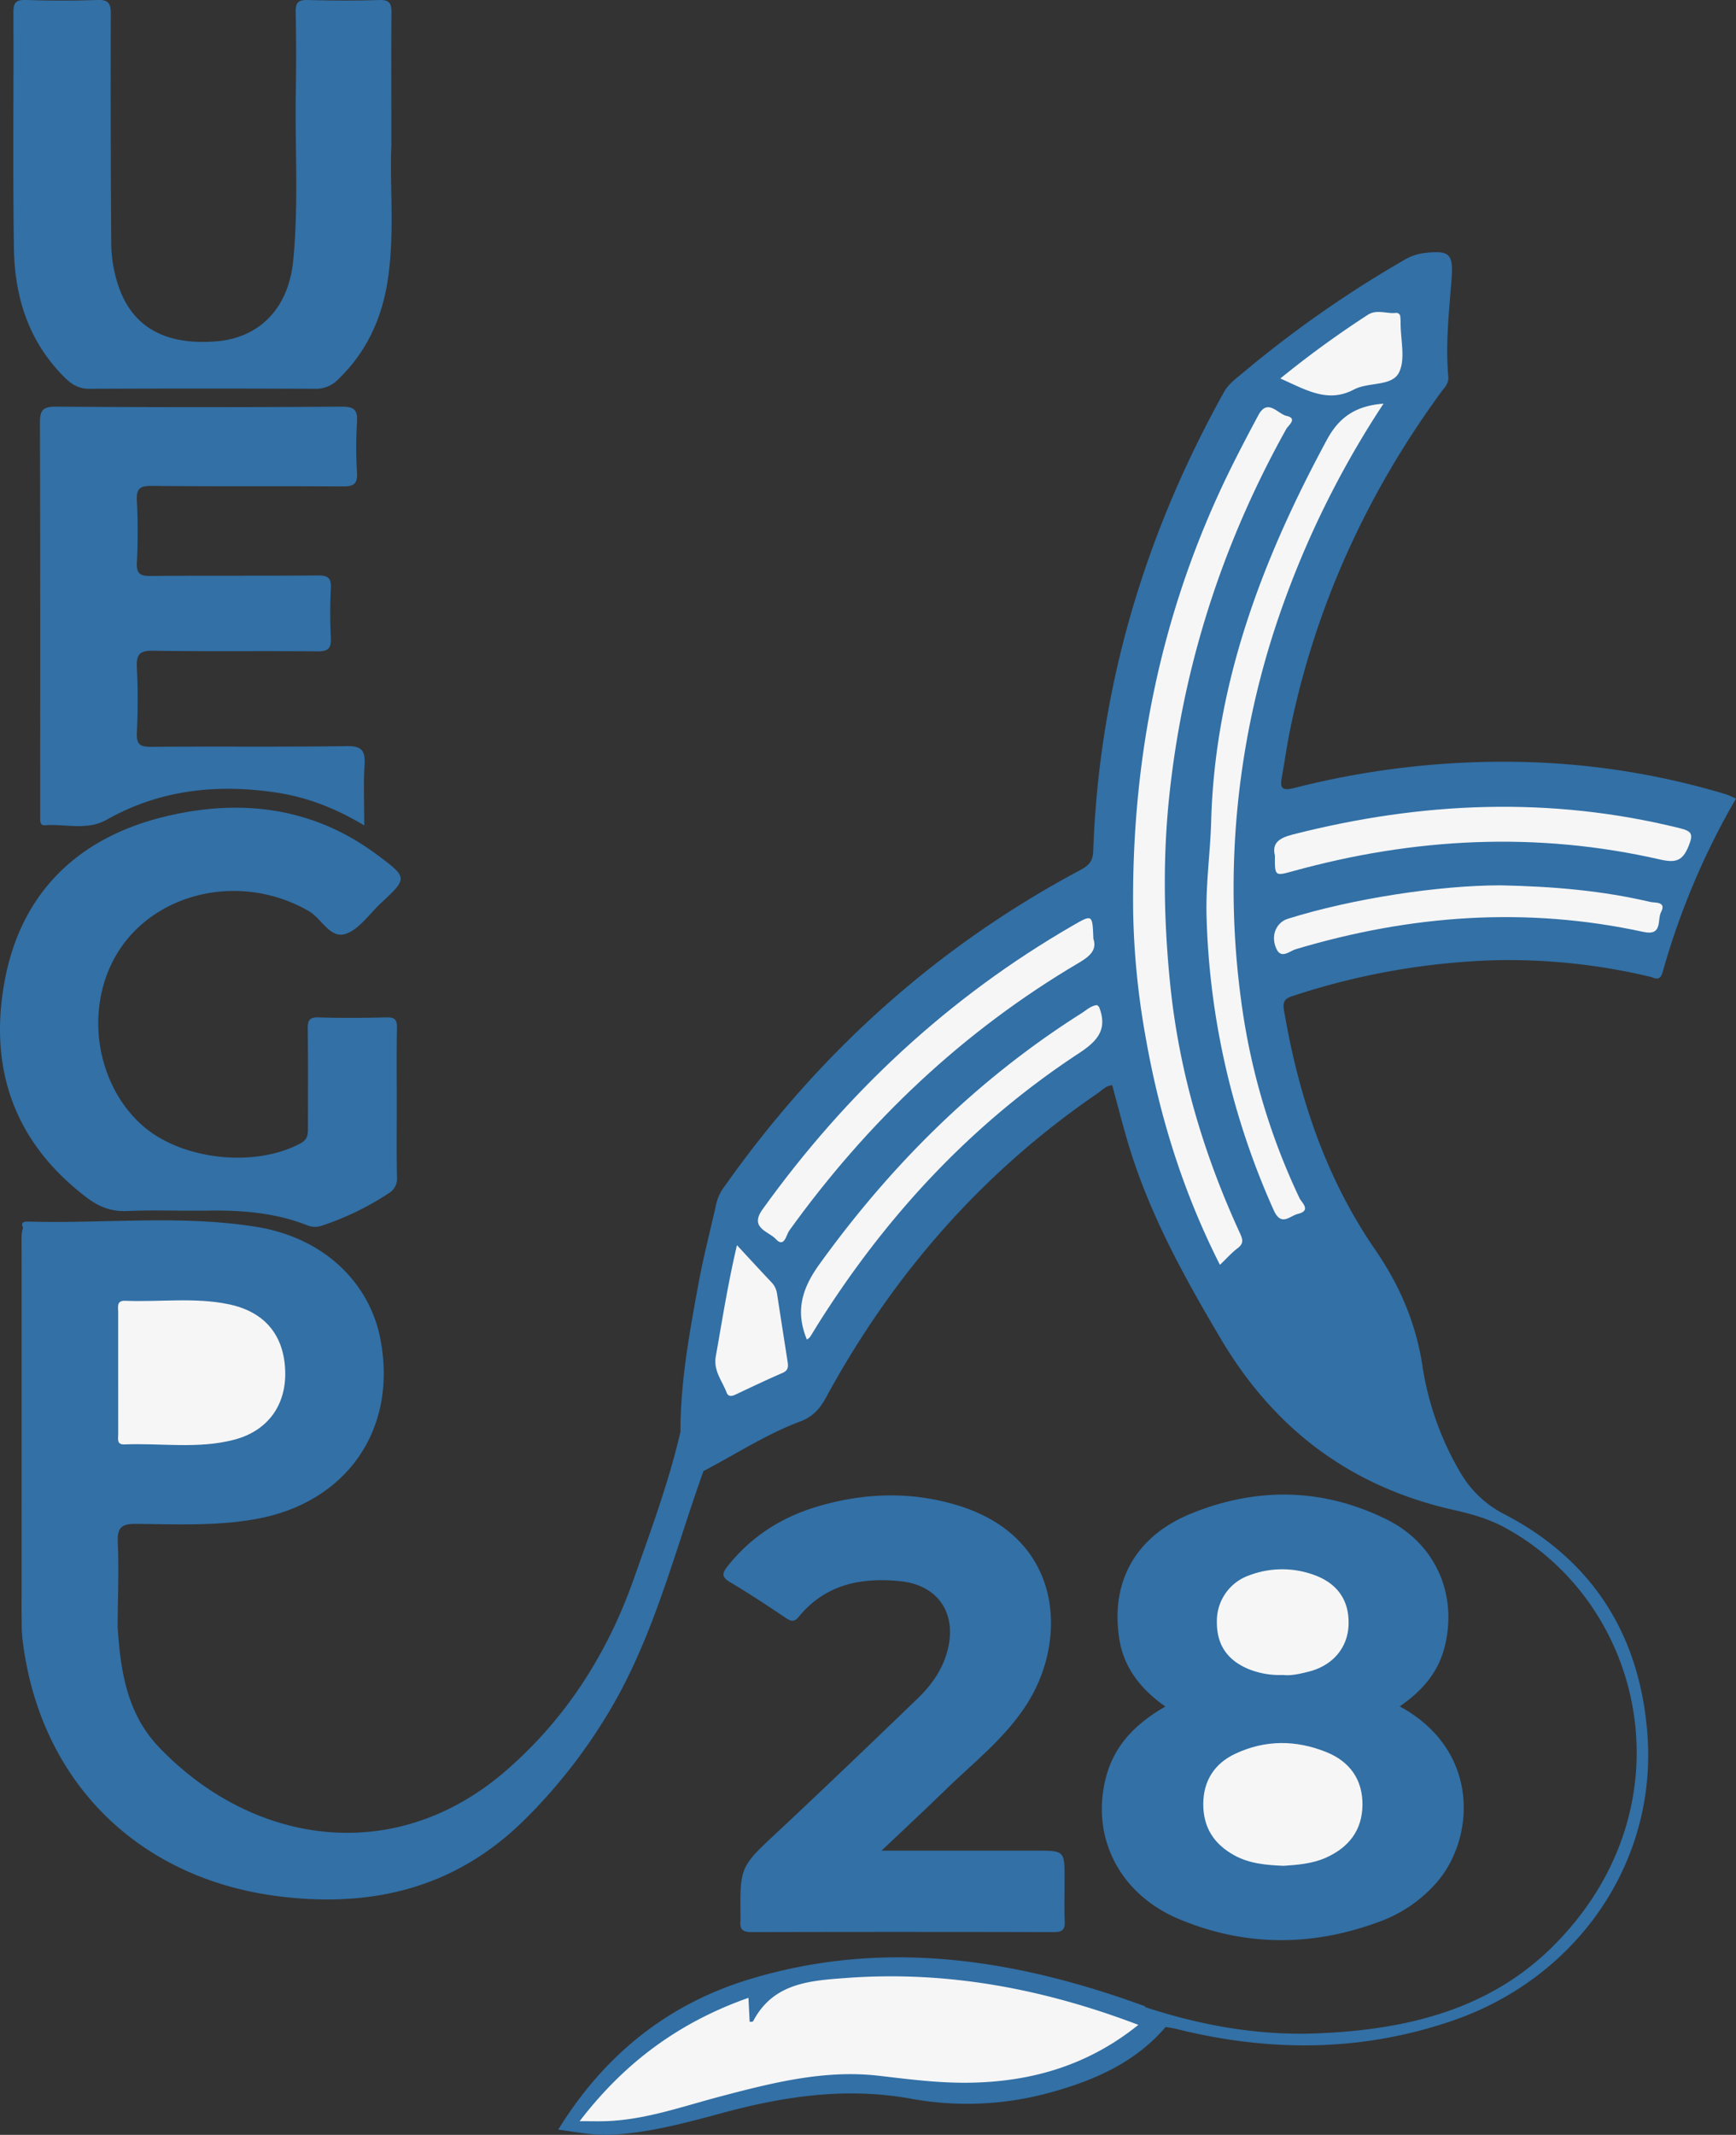
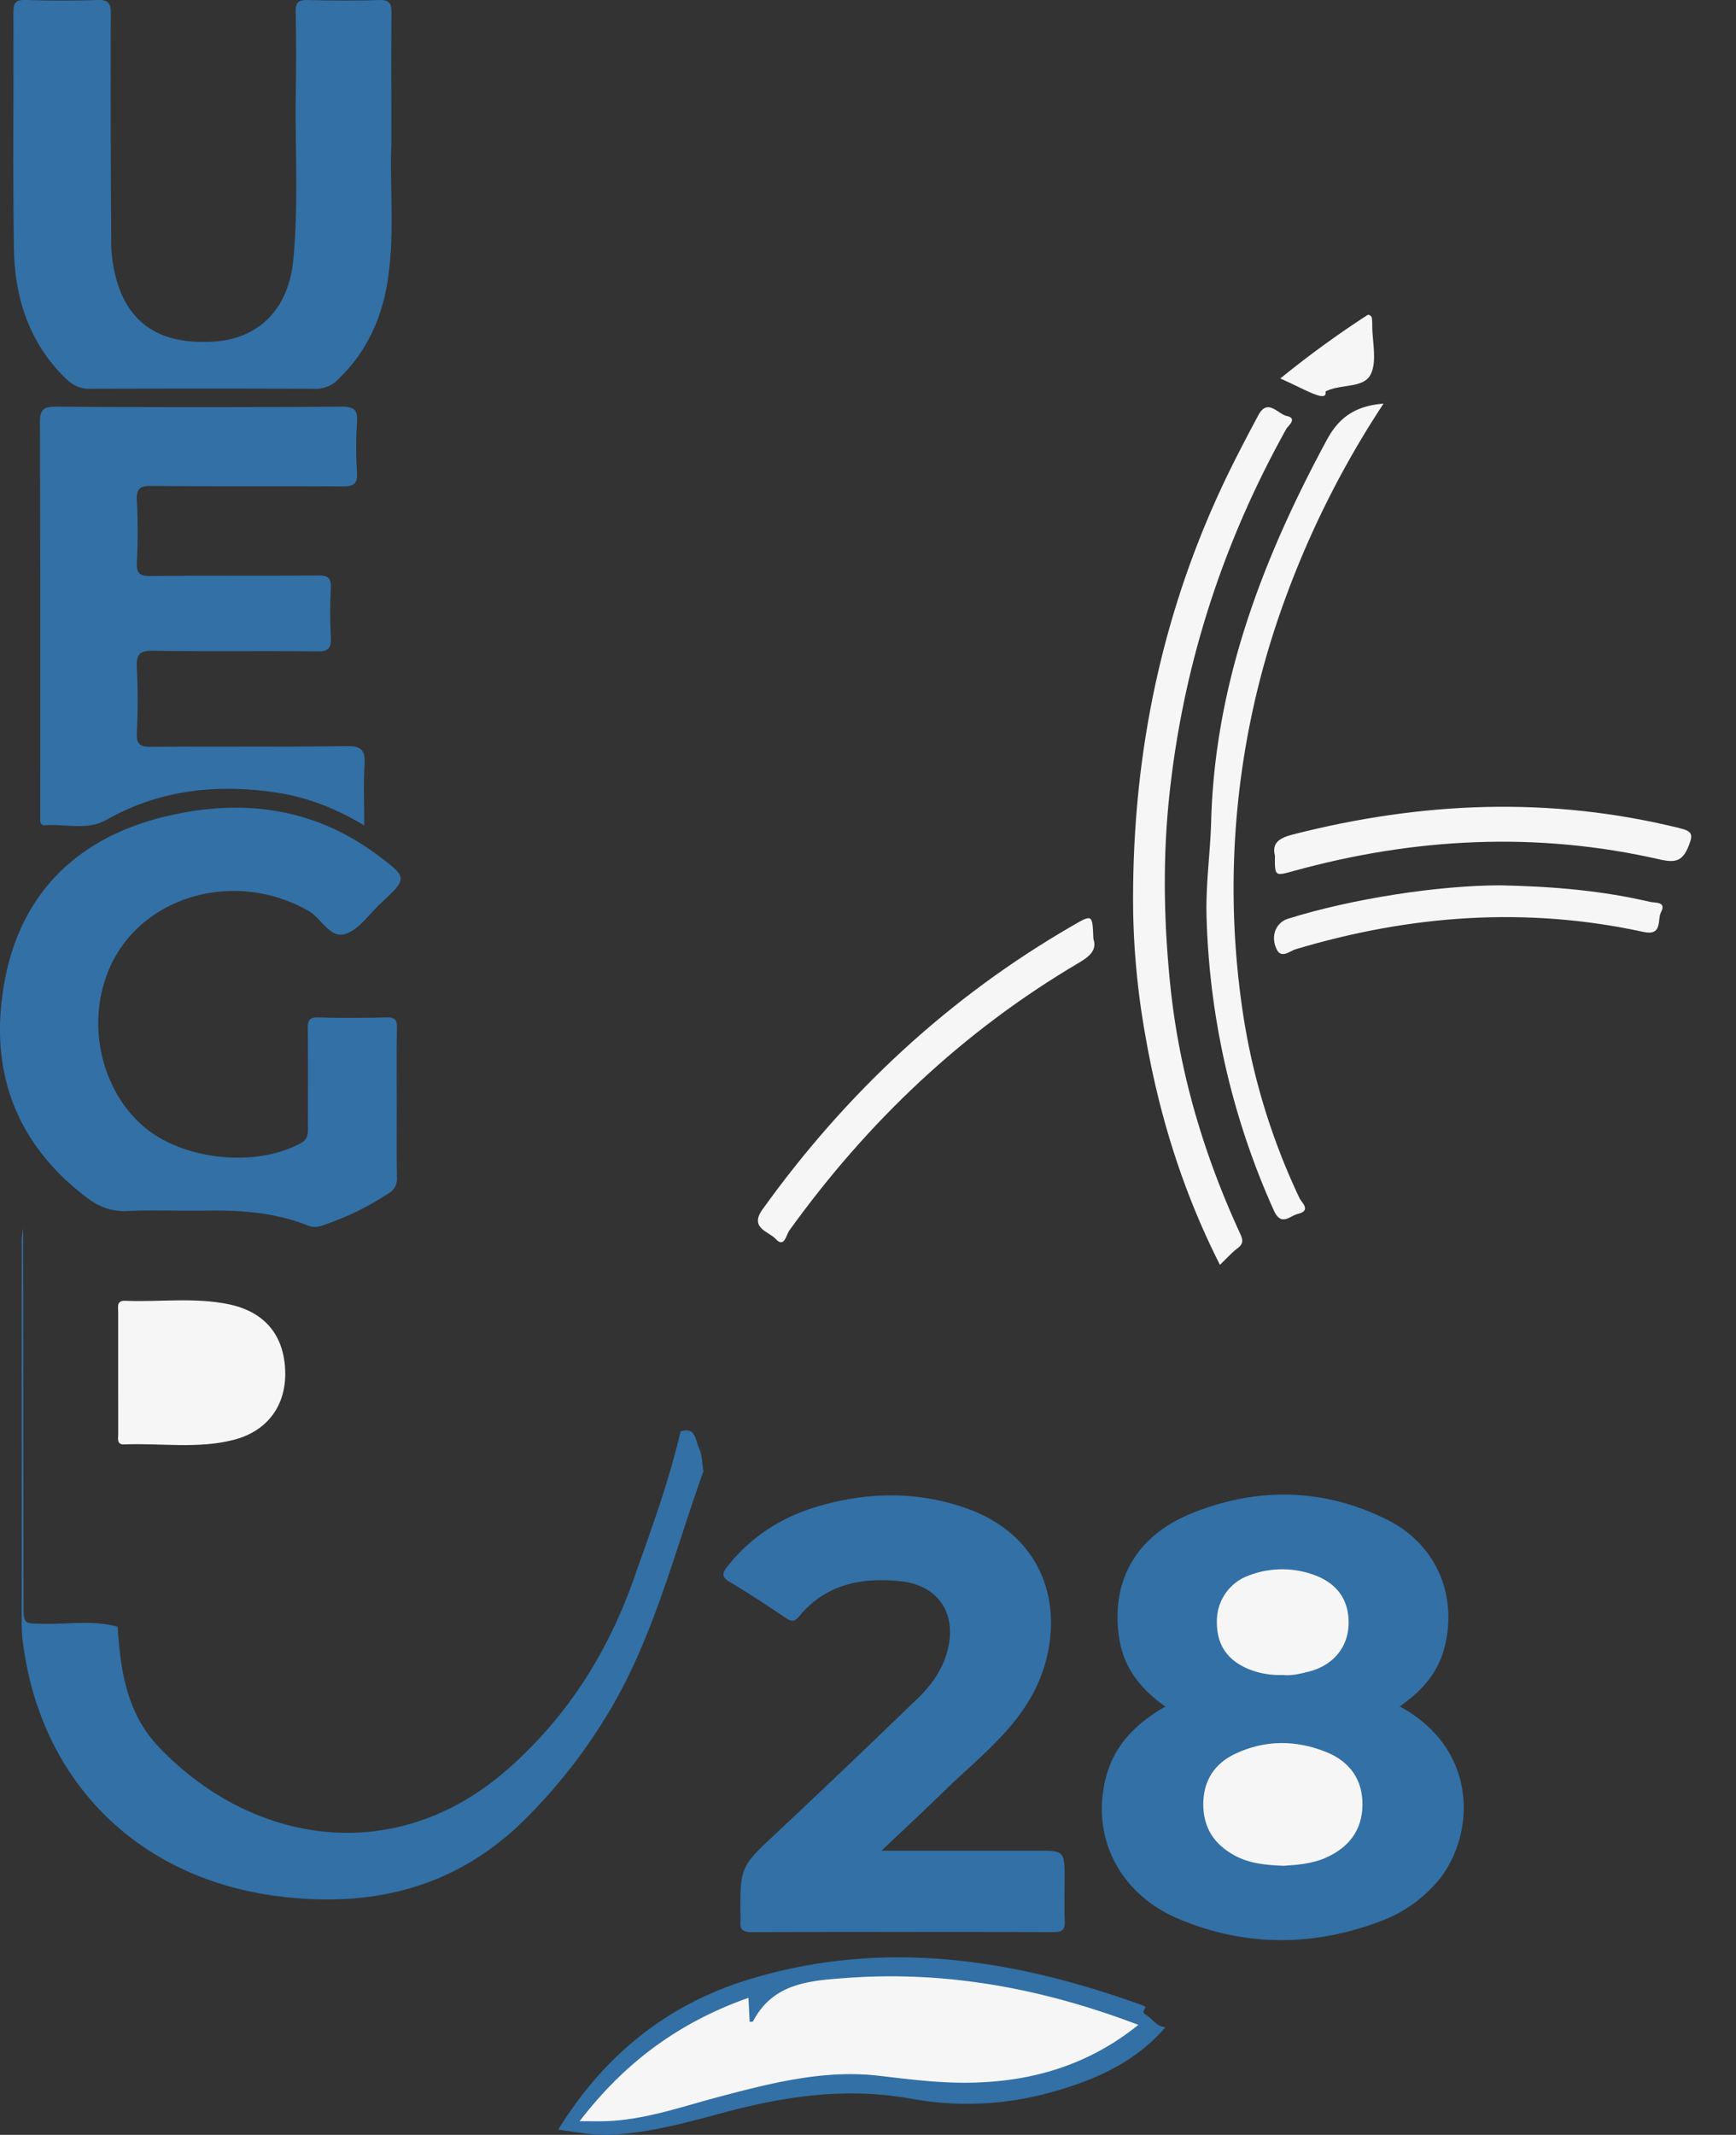
<svg xmlns="http://www.w3.org/2000/svg" id="Capa_1" data-name="Capa 1" viewBox="0 0 781.58 960.66">
  <rect x="0" y="0" width="781.58" height="960.66" fill="#333333" stroke="none" />
  <defs>
    <style>.cls-1{fill:#3270a6;}.cls-2{fill:#f6f6f6;}</style>
  </defs>
  <title>logo-icon</title>
-   <path class="cls-1" d="M665,958.08c25,8.17,50.48,12.77,76.82,11.76,39.73-1.53,77.47-10.28,106.5-39.15,62.57-62.22,41.79-154-21.57-188.44-7.13-3.88-14.81-6.09-22.66-7.85-46.25-10.35-80.81-35.92-105.15-76.94-16.85-28.38-32.6-57-42-88.74-2.48-8.4-4.63-16.89-7-25.54-2.79.17-4.57,2.27-6.63,3.68-51.9,35.51-92.08,81.54-122.08,136.6-2.85,5.23-5.89,8.86-12,11.13-15.26,5.72-29,14.79-43.41,22.27-2.61-1.88-2.84-4.86-3.35-7.62A14.09,14.09,0,0,0,455.56,699c0-22.28,4-44.11,8-65.9,2.26-12.44,5.48-24.7,8.22-37a21.51,21.51,0,0,1,3.89-7.76c42.24-59.7,95.1-107.43,159.73-141.9,3.72-2,5.83-3.75,6-8.58,2.57-73.66,23.08-142.25,58.82-206.51,2.13-3.84,5.46-6.14,8.6-8.78a506,506,0,0,1,71.74-50.25,24.32,24.32,0,0,1,9.46-3.58c11.88-1.4,13.59.16,12.7,11.82-1.11,14.55-2.79,29.1-1.45,43.73,0.29,3.2-1.73,4.95-3.25,7-33.48,45.83-56.57,96.3-68,152-1.42,6.92-2.38,13.92-3.63,20.87-0.84,4.64-.79,6.85,5.5,5.26a380.88,380.88,0,0,1,101.33-11.74A344.77,344.77,0,0,1,926,412.18c1.54,0.47,3,1.23,4.8,2a335.82,335.82,0,0,0-33,78c-1.27,4.57-3.49,2.68-6,2.11A275.13,275.13,0,0,0,823,486.91,321.09,321.09,0,0,0,731.3,503c-3.39,1.1-4.78,2.29-4,6.57,6.6,38.57,18.66,75.13,41,107.55,11,16,18.27,32.81,21.27,52a133.61,133.61,0,0,0,17.24,48.53,48,48,0,0,0,19.77,18.6c40.05,20.83,61.15,54.94,64.36,99.38,4.15,57.51-31.78,109.18-87.54,128.41-41.09,14.17-82.59,14.24-124.43,3.83-1.63-.41-3.31-0.61-5-0.91-5.07,2.47-7.81-2.48-11.39-4.11C660.59,962,661,958.21,665,958.08Z" transform="translate(-149.21 -54.84)" />
  <path class="cls-1" d="M779.4,822.69C816.76,843,813,883.83,795.06,903a62.22,62.22,0,0,1-23.3,16c-30.66,11.79-61.52,12.09-91.82-.64-27.15-11.4-39.87-37.48-32.68-64.21,3.86-14.34,13.55-23.87,26.6-31.39-10.91-7.69-18.63-17.25-20.72-30.42-4-25.41,7-46.11,32.44-56.46,29.56-12,59.58-11.52,88.4,2.93,21.85,11,31.57,34,25.58,57.31C796.62,807.64,789.33,815.85,779.4,822.69Z" transform="translate(-149.21 -54.84)" />
-   <path class="cls-1" d="M159.6,607.38c-1.22-2.57.41-2.9,2.32-2.84,34.32,1,68.85-3.16,102.94,2.4,30,4.9,50.81,24.91,55.68,50.75,7.66,40.6-15.4,73.56-56.5,80.77-17.65,3.1-35.47,2.29-53.24,2.1-6.34-.07-8.91,1.15-8.57,8.25,0.6,12.64,0,25.33-.08,38-9.35,2.44-18.86.58-28.29,1C157.41,788.67,159,788.59,159,773q0-78.48,0-157C159,613.17,158.56,610.22,159.6,607.38Z" transform="translate(-149.21 -54.84)" />
  <path class="cls-1" d="M313.21,426.28c-13.08-7.87-26.14-12.85-40.2-14.89-26.51-3.86-52-1.08-75.68,12.27-9,5.1-18.59,1.8-27.88,2.55-2.41.2-2.13-2.18-2.15-3.83,0-2.93,0-5.86,0-8.78,0-56.12.07-112.24-.12-168.36,0-5.52,1.05-7.45,7.09-7.41q64.41,0.43,128.83,0c5.61,0,7.16,1.5,6.84,6.91a184.92,184.92,0,0,0,0,22.68c0.35,5.43-1.76,6.35-6.65,6.31-28.55-.21-57.1.05-85.64-0.24-5.41-.06-7.12,1.14-6.81,6.73a275.84,275.84,0,0,1,0,27.8c-0.21,4.86,1.3,6,6,6,25.13-.24,50.26,0,75.39-0.24,4.86-.05,6.2,1.3,5.94,6.05a209.88,209.88,0,0,0,0,21.95c0.23,4.7-1.09,6.22-6,6.17-24.64-.27-49.29.13-73.93-0.29-6.34-.11-7.72,1.8-7.41,7.71,0.51,9.73.44,19.53,0,29.27-0.23,5.25,1.54,6.3,6.51,6.26,29.28-.26,58.56.13,87.84-0.32,7-.11,8.55,2.09,8.16,8.51C312.81,407.72,313.21,416.43,313.21,426.28Z" transform="translate(-149.21 -54.84)" />
  <path class="cls-1" d="M327.85,551.69c0,11-.13,22,0.09,32.92a7.56,7.56,0,0,1-3.74,7.19,126.23,126.23,0,0,1-30.11,14.57,9,9,0,0,1-6.42-.11c-14.55-5.76-29.76-6.91-45.22-6.66-11.95.19-23.92-.36-35.85,0.19-7.06.32-12.71-1.8-18.15-5.91-33.3-25.15-44.67-59.11-36.9-98.87,7.59-38.83,33-63,70.82-72.45,34.19-8.53,67.26-4.95,96.59,16.89,13.93,10.37,13.85,10.5,1.68,21.85-5.17,4.82-9.69,11.72-15.81,13.77-7,2.33-10.78-6.91-16.61-10.26-33-19-75.44-7-89.7,25.69C188.09,514.44,194.16,544,213,561c17.51,15.78,50.74,19.51,71.52,8.32,3.41-1.84,3.32-4.24,3.32-7.2,0-14.63.11-29.27-.08-43.9-0.05-3.78.33-5.73,4.92-5.57,10.23,0.34,20.49.22,30.73,0,3.51-.06,4.59,1.08,4.53,4.6C327.72,528.76,327.85,540.23,327.85,551.69Z" transform="translate(-149.21 -54.84)" />
  <path class="cls-1" d="M325.42,120.21c-0.86,17.79,1.66,39.55-1.71,61.14-2.67,17.08-9.58,32-22.21,44.17a13.86,13.86,0,0,1-10.37,4.27q-50.87-.22-101.73,0c-4.69,0-7.82-1.89-10.86-4.87-16.29-16-22.72-36.17-23.06-58.23-0.54-35.37-.07-70.75-0.24-106.12,0-4.44,1-5.89,5.65-5.74,10.72,0.35,21.47.37,32.2,0,4.94-.17,6,1.5,6,6.19q-0.17,52,.22,103.92a60.32,60.32,0,0,0,1.81,13.73c5.31,21.81,20.27,31.62,45,29.81,19.88-1.45,33-14.85,35.1-36.4,2.46-25.06.78-50.21,1.16-75.31,0.19-12.2.2-24.4-.05-36.59-0.09-4.17,1.2-5.43,5.35-5.33,10.73,0.27,21.48.35,32.2,0,4.77-.17,5.62,1.58,5.58,5.86C325.3,79.25,325.42,97.79,325.42,120.21Z" transform="translate(-149.21 -54.84)" />
  <path class="cls-1" d="M546.1,887.61h69.5c12.91,0,12.91,0,12.91,12.79,0,6.34-.21,12.7.07,19,0.18,3.95-1.3,4.86-5,4.86q-68.08-.17-136.15,0c-4,0-5.28-1.45-4.83-5.11a11,11,0,0,0,0-1.46c-0.28-22.94-.13-22.78,16.6-38.42,21.18-19.82,42.13-39.88,63-60,6.38-6.13,11.44-13.19,13.67-22,4.18-16.61-4.4-29.24-21.54-30.94-17.58-1.74-33.59,1.51-45.47,16-2,2.47-3.46,2.2-5.91.55-8.27-5.58-16.61-11.08-25.19-16.17-4-2.4-3.28-4.18-.88-7.21,10.68-13.45,24.54-22.13,40.81-26.88,21-6.15,42.27-6.77,63.35-.18,45.38,14.18,48.61,57.16,32.55,85.74-9.5,16.89-24.82,28.62-38.44,41.81C566,868.92,556.61,877.64,546.1,887.61Z" transform="translate(-149.21 -54.84)" />
  <path class="cls-1" d="M159.6,607.38q0.1,84.48.2,169c0,9.43,0,9,9,9.15,11.13,0.24,22.37-1.77,33.38,1.33,1.24,19.72,4.14,39,18.51,54.09,41.81,43.82,106,54.43,156.49,10.52,27.16-23.61,45.68-52.91,57.52-86.57,7.65-21.74,15.69-43.37,20.89-65.9,6.87-2.37,6.66,4,8.24,7.28s1.44,7,2.06,10.62c-13.48,37.68-22.95,77-44.45,111.44a243.87,243.87,0,0,1-36.84,46.14c-30.82,30-67.93,38.87-109.61,33.71-63.84-7.9-108.09-52-115.66-115.78a62.23,62.23,0,0,1-.35-7.3q0-86,0-172A51.37,51.37,0,0,1,159.6,607.38Z" transform="translate(-149.21 -54.84)" />
  <path class="cls-1" d="M665,958.08c-1.65,2.73-1.28,2.25,1.31,4.26,2.42,1.87,4.18,4.53,7.62,4.69-13.37,15.6-31.22,23.6-50.38,29a140.82,140.82,0,0,1-63.74,3.28c-28.89-5.33-56.65-1.37-84.41,6.08-16.44,4.41-32.86,9-50,10-8.32.52-16.39-1.08-24.86-2.26,20.28-32.93,48.56-56.14,85.53-67.48,60.8-18.64,120.11-9.38,178.44,11.9A1.77,1.77,0,0,1,665,958.08Z" transform="translate(-149.21 -54.84)" />
  <path class="cls-2" d="M698.45,624c-16.81-33.16-27.34-67.37-33.55-103a350.49,350.49,0,0,1-5.52-55.93c-0.82-69.31,12.69-135.62,43.29-198.12,4.17-8.52,8.59-16.91,13.07-25.27,4.19-7.81,8.71-.59,12.71.31,5.13,1.15.76,4.28-.14,5.89-28.94,51.9-46.75,107.36-52.8,166.46-2.86,27.93-2.28,55.87.59,83.86,4,39,15,76,31.33,111.5,1.28,2.78,1.86,4.66-1,6.8C703.73,618.52,701.49,621.12,698.45,624Z" transform="translate(-149.21 -54.84)" />
  <path class="cls-2" d="M772.11,236.46a422.72,422.72,0,0,0-46.49,94,376.85,376.85,0,0,0-17.57,175A298.09,298.09,0,0,0,734.28,594c0.95,2,5.48,5.56-.74,7.08-3.74.92-7.51,5.89-10.9-1.71a344.84,344.84,0,0,1-30.22-132.21c-0.4-14.44,1.69-28.54,2.08-42.81,1.7-62.06,23.11-118,52.17-171.74C752.36,242.13,760,237.45,772.11,236.46Z" transform="translate(-149.21 -54.84)" />
  <path class="cls-2" d="M641.47,477.24c1.73,5.12-1.7,8-6.55,10.85-52.19,30.76-95.14,71.54-130.45,120.61-1.24,1.72-2.16,7.93-6,3.68-3.08-3.4-12-4.86-6-13.28,37.59-52.37,83.68-95.38,139.59-127.7C641.07,466.2,641.05,466.17,641.47,477.24Z" transform="translate(-149.21 -54.84)" />
  <path class="cls-2" d="M723.2,439.85c-1.41-5.67,1.85-7.92,8.14-9.52,57.84-14.76,115.77-17.26,174.08-2.83,5.49,1.36,6.23,2.58,4.09,7.93-2.72,6.79-5.77,7.81-12.93,6.17-55.51-12.69-110.65-9.84-165.35,5.28C723.12,449.12,723.12,449.11,723.2,439.85Z" transform="translate(-149.21 -54.84)" />
-   <path class="cls-2" d="M512.49,657.63c-5.32-12.83-2.2-23,5.61-33.86,32.42-45,71.08-83.3,118.05-113,2.21-1.4,4.18-3.36,6.93-3.65a3.59,3.59,0,0,1,1,.94c3.79,9.88-.51,15.06-9,20.65-48.66,31.88-87.3,73.66-118.13,122.82-1,1.65-2,3.33-3.09,5A7.28,7.28,0,0,1,512.49,657.63Z" transform="translate(-149.21 -54.84)" />
  <path class="cls-2" d="M825,453.23c24,0.5,45.79,2.45,67.22,7.47,2.1,0.49,7.38-.3,4.81,4.61-1.77,3.38.87,10.79-7.92,8.88-52.87-11.49-105-7.63-156.61,7.81-2.62.78-6.43,4.51-8.59-.12-2.8-6-.13-12,5.22-13.64C758,459.2,797.18,453.19,825,453.23Z" transform="translate(-149.21 -54.84)" />
-   <path class="cls-2" d="M481,615.15c5.93,6.39,10.67,11.58,15.51,16.67a9.21,9.21,0,0,1,2.53,5.12q2.34,15.15,4.71,30.29c0.35,2.25.6,4.18-2.17,5.38-7.12,3.09-14.13,6.42-21.15,9.74-1.79.85-3.34,1.11-4.14-1-2-5.3-6-9.68-4.79-16.31C474.35,649.08,476.79,633.1,481,615.15Z" transform="translate(-149.21 -54.84)" />
-   <path class="cls-2" d="M725.63,225.16A450.5,450.5,0,0,1,765,196.52c4.07-2.64,8.53-.36,12.77-0.88a1.75,1.75,0,0,1,1.88,1.79,24.08,24.08,0,0,1,.14,2.91c0,7.54,2.31,16.33-.8,22.27-3.24,6.19-13.69,4.06-20.22,7.51C746.87,236.44,736.94,230.1,725.63,225.16Z" transform="translate(-149.21 -54.84)" />
+   <path class="cls-2" d="M725.63,225.16A450.5,450.5,0,0,1,765,196.52a1.75,1.75,0,0,1,1.88,1.79,24.08,24.08,0,0,1,.14,2.91c0,7.54,2.31,16.33-.8,22.27-3.24,6.19-13.69,4.06-20.22,7.51C746.87,236.44,736.94,230.1,725.63,225.16Z" transform="translate(-149.21 -54.84)" />
  <path class="cls-2" d="M727.1,894.43c-7.82-.34-15.3-0.94-22.16-4.71-9.13-5-14-12.5-14-23S696,848.37,705.36,844c13.47-6.34,27.43-6.26,41.13-.69,10.48,4.26,16.28,12.43,16.13,23.82s-6.22,19.09-16.53,23.68C739.94,893.52,733.42,894,727.1,894.43Z" transform="translate(-149.21 -54.84)" />
  <path class="cls-2" d="M726.88,808.55a37.28,37.28,0,0,1-15.52-2.64c-9.76-4.06-14.43-11.13-14.29-21.48a21.72,21.72,0,0,1,14.56-20.71,41.76,41.76,0,0,1,28.63-.38c11,3.76,16.4,11.54,16.11,22.44-0.28,10.31-6.9,18.41-17.78,21.23C734.63,808,730.54,809,726.88,808.55Z" transform="translate(-149.21 -54.84)" />
  <path class="cls-2" d="M202.42,672.33c0-9,0-18,0-27.07,0-2.29-.85-5.25,3.18-5.09,15.55,0.64,31.23-1.65,46.66,1.58,16.18,3.39,24.9,13.95,25.36,30.2,0.43,15.15-7.81,26.73-22.9,30.72-16.27,4.3-33,1.47-49.53,2.14-3.57.14-2.75-2.65-2.76-4.67C202.4,690.86,202.43,681.59,202.42,672.33Z" transform="translate(-149.21 -54.84)" />
  <path class="cls-2" d="M661.73,966c-22.29,17.93-47.2,25.33-74.49,26-14.19.37-28.17-1.43-42.22-3.08-24.68-2.88-48.34,3.2-71.95,9.42-16.9,4.46-33.51,10.44-51.25,11-3.32.1-6.64,0-11.64,0,20.45-26.68,45.05-44.59,76-55.51l0.54,10.76a3.49,3.49,0,0,0,1.52-.15c9.11-17.48,25.87-18.35,42.45-19.58C575.67,941.62,618.85,949.69,661.73,966Z" transform="translate(-149.21 -54.84)" />
</svg>